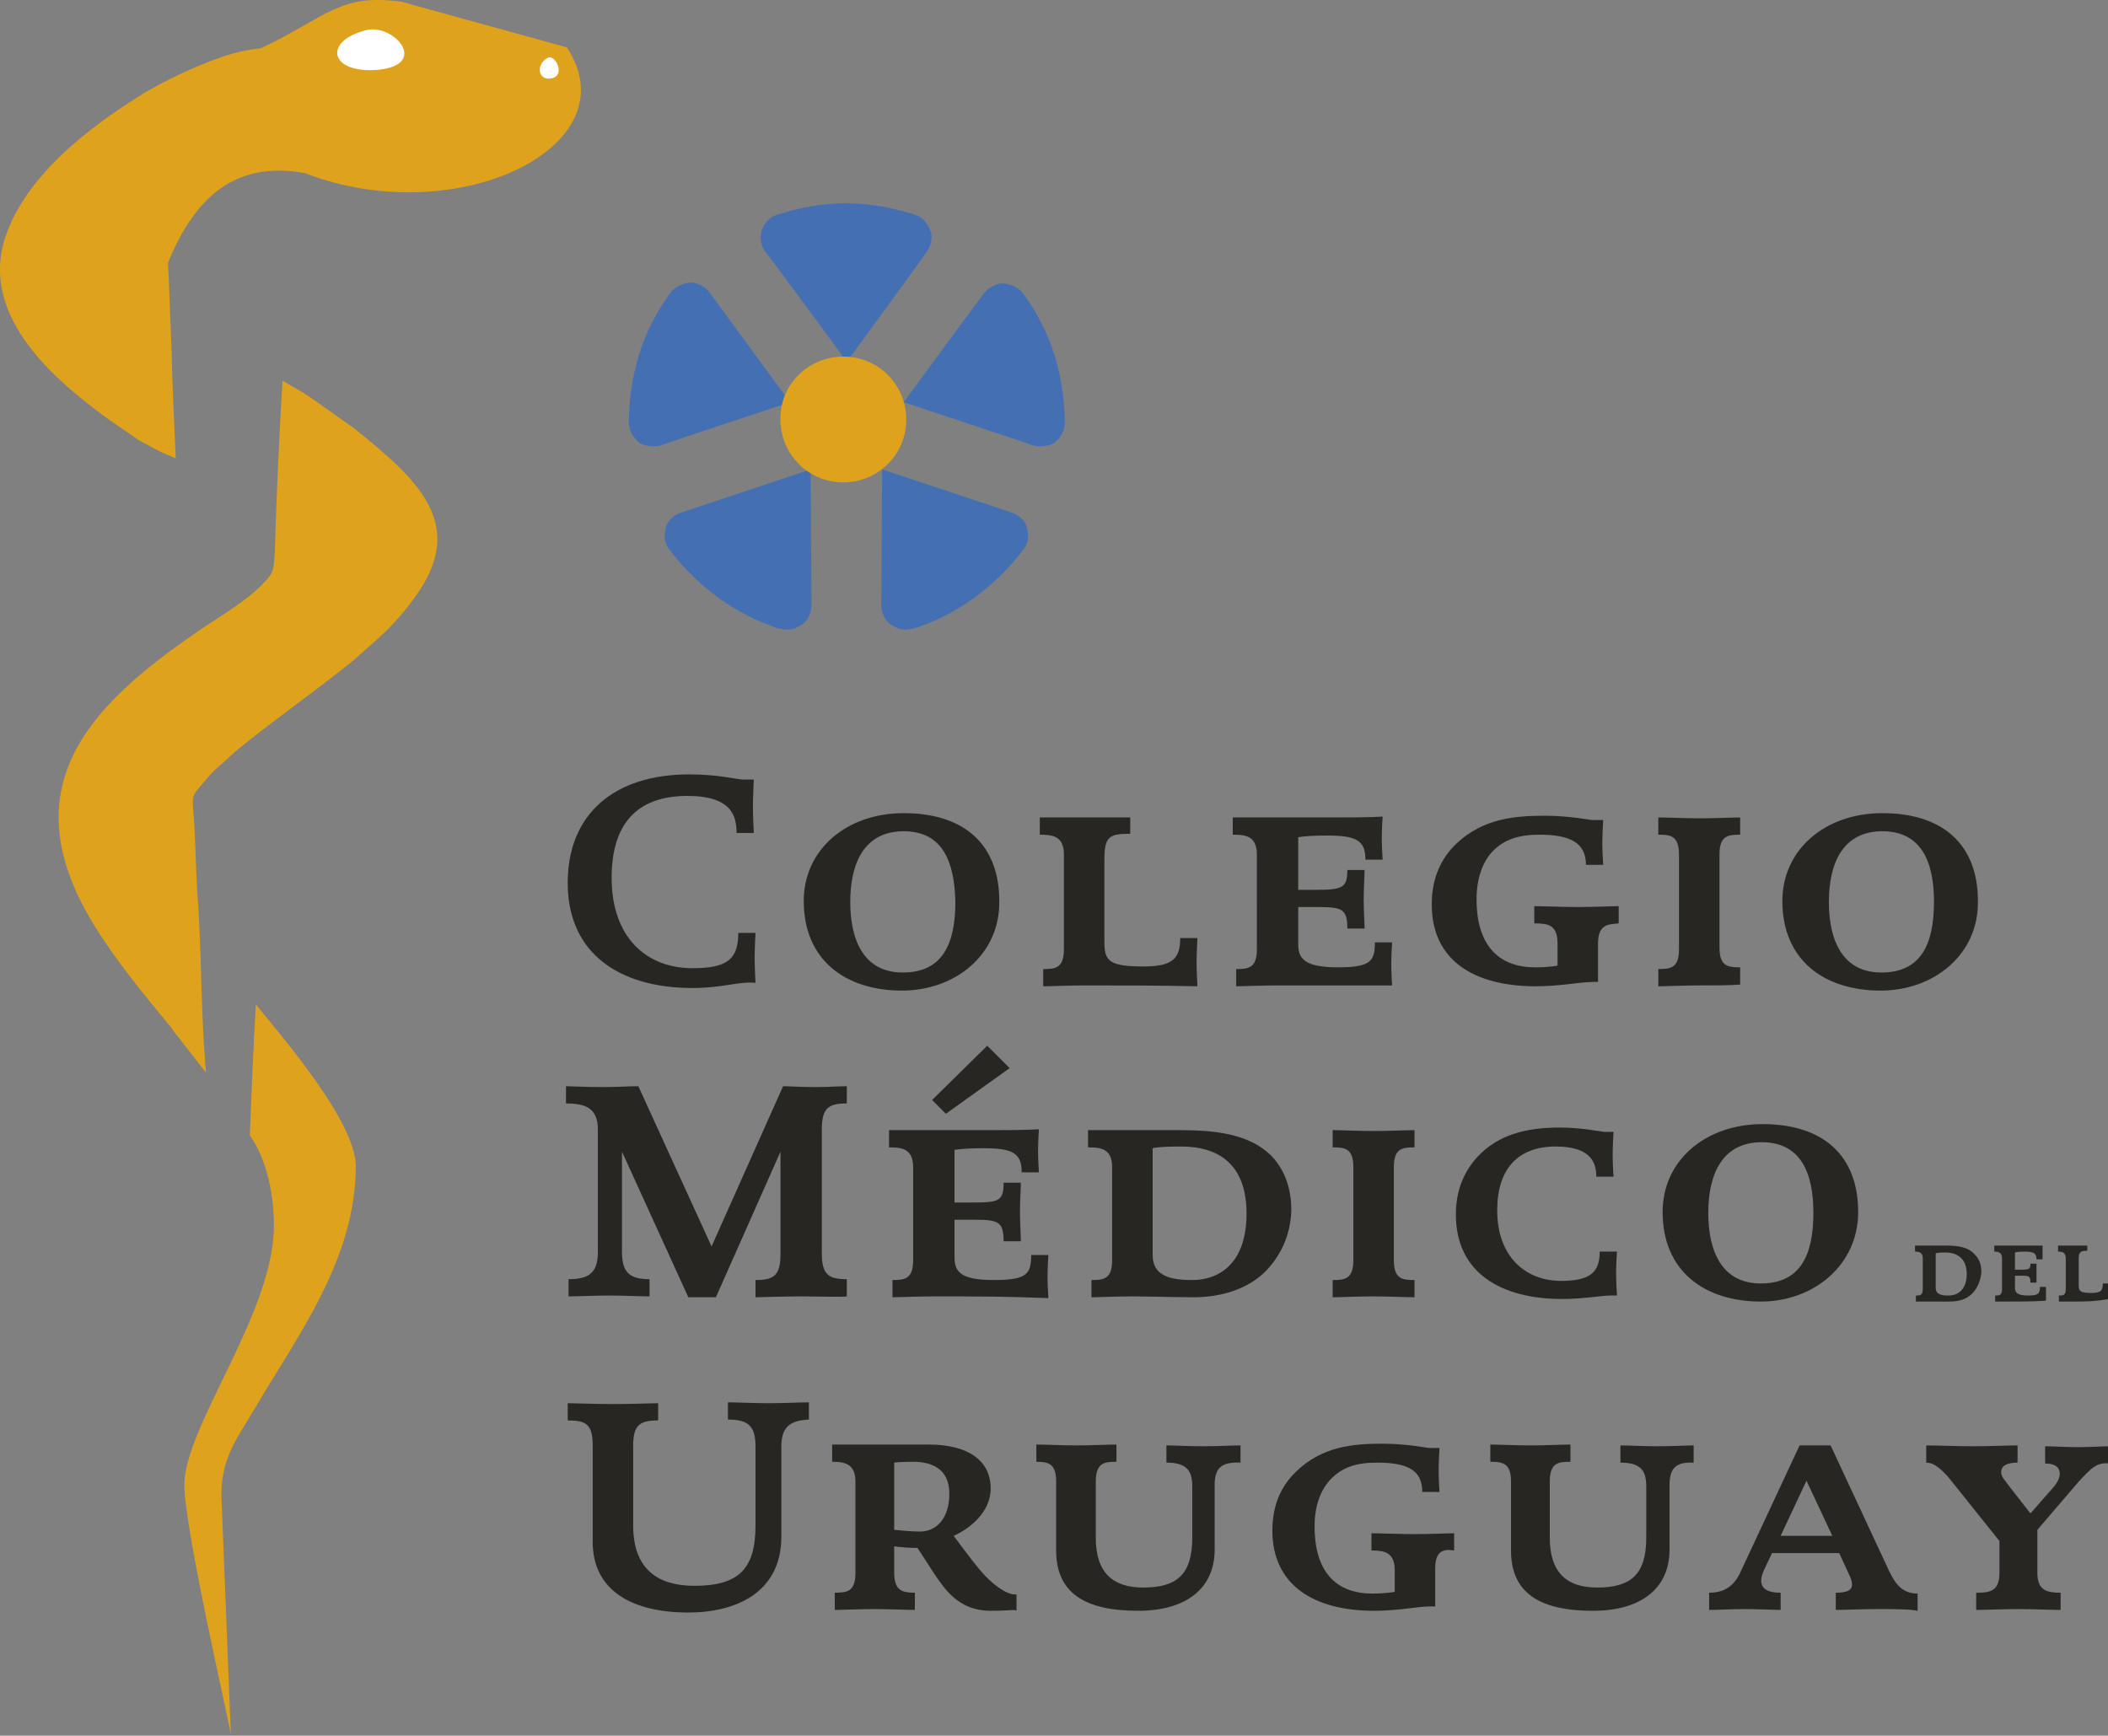
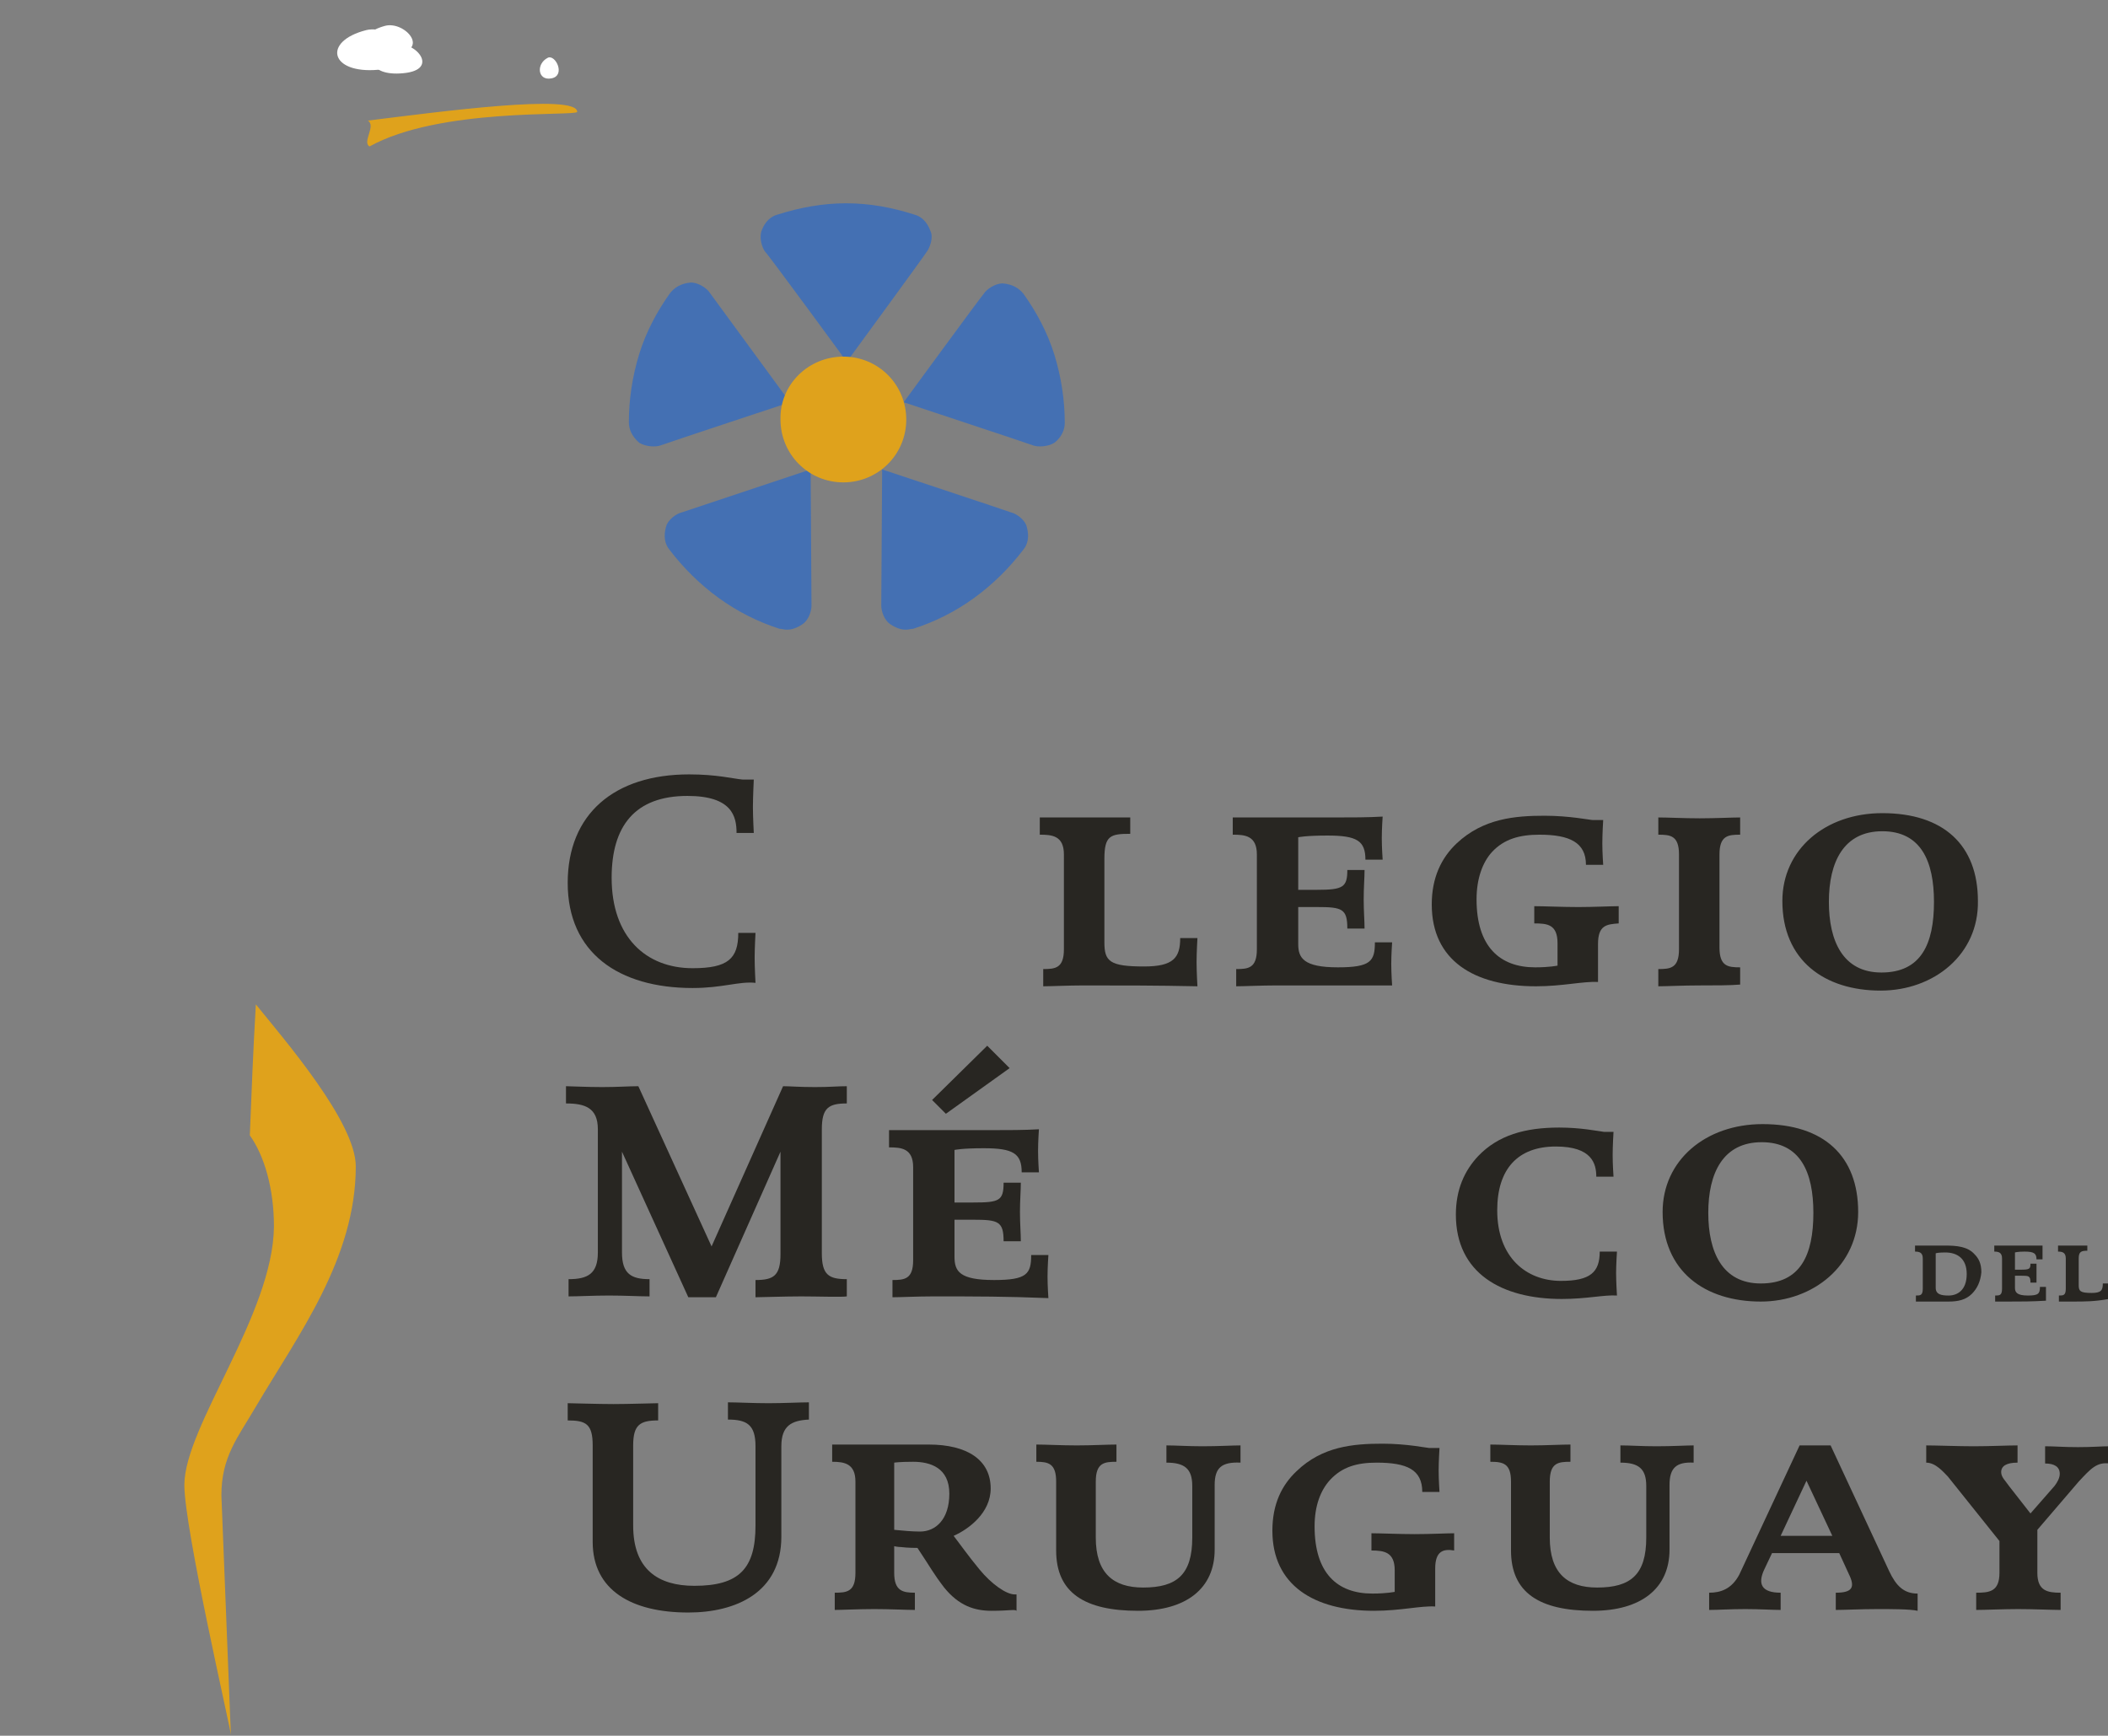
<svg xmlns="http://www.w3.org/2000/svg" version="1.1" id="Capa_1" x="0px" y="0px" viewBox="0 0 244.7 201.5" style="enable-background:new 0 0 244.7 201.5;" xml:space="preserve">
  <rect x="0" y="0" width="244.7" height="201.5" fill="#808080" stroke="none" />
  <style type="text/css">
	.st0{fill-rule:evenodd;clip-rule:evenodd;fill:#DFA21C;}
	.st1{fill-rule:evenodd;clip-rule:evenodd;fill:#FFFFFF;}
	.st2{fill:#4470B3;}
	.st3{fill:#282622;}
</style>
  <g>
-     <path class="st0" d="M23.9,124.5c0-0.5-0.1-1-0.1-1.4c-0.5-6.5-0.4-13.1-0.9-19.6c-0.2-3.2-0.2-6.5-0.5-9.8   c-0.1-1.6,0.1-1.5,1.7-3.4c0.8-1,1.7-1.6,2.6-2.5c2.6-2.4,10.8-8.2,14.4-11.2l2.7-2.4c1.6-1.4,3.4-3.4,4.8-5.5   c3.7-5.5,2.4-9.7-1.9-14.1c-1.6-1.6-3.5-3.2-5.5-4.8c-0.7-0.5-5.3-3.8-6-4.2l-2.4-1.4c-0.4,6.5-0.7,13.3-0.9,19.8   c-0.1,2.6-0.3,2.6-1.6,4c-1.6,1.6-4.3,3.3-6.3,4.6c-12.6,8.5-23,17.9-13.5,34.1c2.8,4.7,6.1,8.6,9.3,12.5l0,0l0.5,0.7   c0.3,0.4,0.6,0.7,0.7,0.9L23.9,124.5z" />
    <path class="st0" d="M21.4,172.4c0,5.1,5.4,28.4,5.4,29l-1.1-27.8c0-4.5,1.9-6.7,4-10.3c4.9-8.3,11.6-17.2,11.6-27.9   c0-5.1-8.2-14.6-11.6-18.8c-0.3,5.1-0.5,10.1-0.7,15.2c1.7,2.4,2.8,6.2,2.8,10.6C31.7,152.6,21.4,165.6,21.4,172.4" />
    <path class="st1" d="M45.8,5.2c-3.7,1-3.1,3.7,1,3.3C51.2,8.1,48.1,4.6,45.8,5.2" />
    <path class="st0" d="M42.7,14c1,0.6-0.7,2.5,0.2,3c8.1-4.5,23.7-3.5,24.1-4C67.1,10.8,50.8,13,42.7,14" />
    <path class="st1" d="M44.7,3c-3.7,1-3.1,3.7,1,3.3C50.1,5.9,47,2.4,44.7,3" />
    <path class="st2" d="M98.3,42c0,0,9-12.3,9.3-12.8c0.3-0.4,0.8-1.6,0.4-2.4c-0.4-1.1-1.1-1.7-1.9-1.9c-2.5-0.8-5.1-1.3-7.9-1.3   c-2.7,0-5.4,0.5-7.9,1.3c-0.8,0.2-1.5,0.8-1.9,1.9c-0.3,0.9,0.1,2,0.4,2.4C89.3,29.7,98.3,42,98.3,42" />
    <path class="st2" d="M102.4,54.5c0,0-0.1,15.2-0.1,15.8c0,0.6,0.3,1.7,1.1,2.2c0.6,0.4,1.2,0.6,1.7,0.6h0.1c0.3,0,0.5-0.1,0.8-0.1   c2.5-0.8,4.9-2,7.1-3.6c2.2-1.6,4.1-3.5,5.7-5.6c0.5-0.6,0.7-1.5,0.4-2.6c-0.2-0.9-1.3-1.6-1.8-1.7   C116.9,59.3,102.4,54.5,102.4,54.5" />
    <path class="st2" d="M104.9,46.7c0,0,14.5,4.8,15,5c0.5,0.2,1.7,0.2,2.5-0.3c0.9-0.7,1.2-1.6,1.2-2.3c0-2.6-0.4-5.3-1.2-7.9   c-0.8-2.6-2.1-5-3.6-7.1c-0.5-0.6-1.2-1.1-2.4-1.2c-0.9,0-1.9,0.7-2.2,1.2C113.9,34.4,104.9,46.7,104.9,46.7" />
    <path class="st2" d="M94.1,54.5c0,0,0.1,15.2,0.1,15.8c0,0.6-0.3,1.7-1.1,2.2c-0.6,0.4-1.2,0.6-1.7,0.6h-0.1   c-0.3,0-0.5-0.1-0.8-0.1c-2.5-0.8-4.9-2-7.1-3.6c-2.2-1.6-4.1-3.5-5.7-5.6c-0.5-0.6-0.7-1.5-0.4-2.6c0.2-0.9,1.3-1.6,1.8-1.7   C79.7,59.3,94.1,54.5,94.1,54.5" />
    <path class="st2" d="M91.7,46.7c0,0-14.5,4.8-15,5c-0.5,0.2-1.7,0.2-2.5-0.3C73.3,50.6,73,49.8,73,49c0-2.6,0.4-5.3,1.2-7.9   c0.8-2.6,2.1-5,3.6-7.1c0.5-0.6,1.2-1.1,2.4-1.2c0.9,0,1.9,0.7,2.2,1.2C82.7,34.4,91.7,46.7,91.7,46.7" />
    <path class="st3" d="M80.4,114.7c-8.6,0-14.5-4.1-14.5-12.2c0-8,5.4-12.6,14.1-12.6c3.2,0,5.1,0.5,6.2,0.6h1.3c0,0-0.1,2.1-0.1,3.2   c0,1.1,0.1,3,0.1,3h-2c0-1.9-0.5-4.3-5.7-4.3c-6.1,0-8.8,3.5-8.8,9.5c0,6.9,4,10.5,9.4,10.5c4.1,0,5.3-1.1,5.3-4.1h2   c0,0-0.1,1.8-0.1,2.9c0,1.1,0.1,2.9,0.1,2.9C85.8,113.9,83.9,114.7,80.4,114.7" />
-     <path class="st3" d="M104.7,115c-6.5,0-11.4-3.5-11.4-10.4c0-6,5-10.2,11.6-10.2c7.1,0,11.1,3.7,11.1,10.2   C116.1,110.8,110.9,115,104.7,115 M104.9,96.5c-4.5,0-6.2,3.6-6.2,8.2c0,4.5,1.6,8.2,6.1,8.2c4.6,0,6.1-3.3,6.1-8.2   C110.8,100,109.4,96.5,104.9,96.5z" />
    <path class="st3" d="M125.8,114.4c-1.8,0-3.8,0.1-4.7,0.1v-2c1.4,0,2.4-0.1,2.4-2.3V99.2c0-2.2-1.4-2.3-2.8-2.3v-2   c1.1,0,3.4,0,5.2,0c1.4,0,3.2,0,5.3,0v1.9c-2.3,0-3,0.2-3,2.9v9.7c0,2.2,0.6,2.8,4.6,2.8c3.4,0,4.2-1,4.2-3.3h2   c0,0-0.1,1.7-0.1,2.8c0,1.1,0.1,2.8,0.1,2.8C134.1,114.4,130.9,114.4,125.8,114.4" />
    <path class="st3" d="M148.2,114.4c-1.8,0-3.8,0.1-4.7,0.1v-2c1.4,0,2.4-0.1,2.4-2.3V99.2c0-2.2-1.4-2.3-2.8-2.3v-2   c1.1,0,3.4,0,5.2,0c1.4,0,4,0,6.6,0c2,0,3.9,0,5.6-0.1c0,0-0.1,1.4-0.1,2.5c0,1.1,0.1,2.5,0.1,2.5h-2c0-2.2-1-2.8-4.4-2.8   c-2.6,0-3.4,0.2-3.4,0.2v6.1h2.2c3,0,3.5-0.3,3.5-2.3h2c0,0.9-0.1,2-0.1,3.4c0,1.4,0.1,2.5,0.1,3.4h-2c0-2.3-0.6-2.5-3.5-2.5h-2.2   v4.3c0,1.6,0.6,2.7,4.6,2.7c3.8,0,4.3-0.7,4.3-2.9h2c0,0-0.1,1.4-0.1,2.5c0,1.1,0.1,2.5,0.1,2.5   C156.6,114.4,153.3,114.4,148.2,114.4" />
    <path class="st3" d="M185.5,109.6v4.4c-1.7-0.1-4.1,0.5-7.2,0.5c-7.2,0-12.1-3-12.1-9.5c0-3.1,1.1-5.4,2.9-7.1   c3.1-2.9,6.8-3.2,10.2-3.2c2.9,0,5.3,0.5,5.6,0.5h1.2c0,0-0.1,1.6-0.1,2.7c0,1.1,0.1,2.5,0.1,2.5h-2c0-2.6-1.9-3.5-5.4-3.5   c-2.3,0-4.1,0.5-5.5,2c-1.1,1.2-1.8,3.1-1.8,5.5c0,5.5,2.7,7.9,6.8,7.9c1.7,0,2.6-0.2,2.6-0.2v-2.6c0-2.2-1.2-2.3-2.7-2.3v-2   c1.1,0,3.3,0.1,5.1,0.1c1.8,0,3.8-0.1,4.7-0.1v2C186.5,107.3,185.5,107.4,185.5,109.6" />
    <path class="st3" d="M197.2,114.4c-1.8,0-3.8,0.1-4.7,0.1v-2c1.4,0,2.4-0.1,2.4-2.3V99.2c0-2.2-1-2.3-2.4-2.3v-2   c1.1,0,3,0.1,4.8,0.1c1.8,0,3.8-0.1,4.7-0.1v2c-1.4,0-2.4,0.1-2.4,2.3v10.8c0,2.2,1,2.3,2.4,2.3v2   C200.9,114.4,199,114.4,197.2,114.4" />
    <path class="st3" d="M218.3,115c-6.5,0-11.4-3.5-11.4-10.4c0-6,5-10.2,11.6-10.2c7.1,0,11.1,3.7,11.1,10.2   C229.7,110.8,224.5,115,218.3,115 M218.5,96.5c-4.5,0-6.2,3.6-6.2,8.2c0,4.5,1.6,8.2,6.1,8.2c4.6,0,6.1-3.3,6.1-8.2   C224.5,100,223,96.5,218.5,96.5z" />
    <path class="st3" d="M93,150.5c-1.8,0-4.8,0.1-5.3,0.1v-2c2.1,0,2.9-0.5,2.9-3v-11.9l-7.5,16.9h-3.2l-7.7-16.9v11.7   c0,2.5,1.1,3.1,3.2,3.1v2c-1.1,0-2.9-0.1-4.7-0.1c-1.8,0-3.6,0.1-4.7,0.1v-2c2.2,0,3.4-0.6,3.4-3.1v-14.3c0-2.5-1.5-3-3.7-3v-2   c0.5,0,2.4,0.1,4.2,0.1c1.8,0,3.1-0.1,4.2-0.1l8.5,18.6l8.3-18.6c0.8,0,1.9,0.1,3.7,0.1c1.8,0,2.6-0.1,3.7-0.1v2   c-2.1,0-2.9,0.5-2.9,3v14.4c0,2.5,0.8,3,2.9,3v2C97.8,150.6,94.8,150.5,93,150.5" />
    <path class="st3" d="M108.3,150.5c-1.8,0-3.8,0.1-4.7,0.1v-2c1.4,0,2.4-0.1,2.4-2.3v-10.8c0-2.2-1.4-2.3-2.8-2.3v-2   c1.1,0,3.4,0,5.2,0c1.4,0,4,0,6.6,0c2,0,3.9,0,5.6-0.1c0,0-0.1,1.4-0.1,2.5c0,1.1,0.1,2.5,0.1,2.5h-2c0-2.2-1-2.8-4.4-2.8   c-2.6,0-3.4,0.2-3.4,0.2v6.1h2.2c3,0,3.5-0.2,3.5-2.3h2c0,0.9-0.1,2-0.1,3.4s0.1,2.5,0.1,3.4h-2c0-2.3-0.6-2.5-3.5-2.5h-2.2v4.3   c0,1.7,0.6,2.7,4.6,2.7c3.8,0,4.3-0.7,4.3-2.9h2c0,0-0.1,1.4-0.1,2.5c0,1.1,0.1,2.5,0.1,2.5C116.7,150.5,113.5,150.5,108.3,150.5    M109.8,129.3l-1.6-1.6l6.4-6.3l2.6,2.6L109.8,129.3z" />
-     <path class="st3" d="M146.8,147.7c-2.1,2-5.1,2.9-8.2,2.9c-2.2,0-5.4-0.1-7.2-0.1c-1.8,0-3.8,0.1-4.7,0.1v-2c1.4,0,2.4-0.1,2.4-2.3   v-10.8c0-2.2-1.4-2.3-2.8-2.3v-2c1.1,0,3.4,0,5.2,0c1.4,0,3.3,0,5.4,0c4.1,0,8,0.4,10.6,2.9c1.4,1.4,2.4,3.5,2.4,6.4   C149.8,143.5,148.6,145.9,146.8,147.7 M137.1,133.1c-2.8,0-3.3,0.2-3.3,0.2v12.4c0,2.4,2,2.9,4.6,2.9c3.2,0,6.3-2,6.3-7.7   C144.7,135.1,141.4,133.1,137.1,133.1z" />
-     <path class="st3" d="M159.4,150.5c-1.8,0-3.8,0.1-4.7,0.1v-2c1.4,0,2.4-0.1,2.4-2.3v-10.8c0-2.2-1-2.3-2.4-2.3v-2   c1.1,0,3,0.1,4.8,0.1c1.8,0,3.8-0.1,4.7-0.1v2c-1.4,0-2.4,0.1-2.4,2.3v10.8c0,2.2,1,2.3,2.4,2.3v2   C163.1,150.6,161.2,150.5,159.4,150.5" />
    <path class="st3" d="M181.3,150.8c-7,0-12.3-3-12.3-9.8c0-2.9,1-5.1,2.6-6.8c2.3-2.4,5.4-3.3,9.4-3.3c2.5,0,4.4,0.4,5.2,0.5h1.1   c0,0-0.1,1.6-0.1,2.7c0,1.1,0.1,2.5,0.1,2.5h-2c0-1.5-0.5-3.5-4.7-3.5c-4.4,0-6.8,2.6-6.8,7.4c0,5.5,3.4,8.2,7.4,8.2   c3.4,0,4.5-1,4.5-3.4h2c0,0-0.1,1.5-0.1,2.5s0.1,2.6,0.1,2.6C186.2,150.3,184.2,150.8,181.3,150.8" />
    <path class="st3" d="M204.4,151.1c-6.5,0-11.4-3.5-11.4-10.4c0-6,5-10.2,11.6-10.2c7.1,0,11.1,3.7,11.1,10.2   C215.7,146.9,210.5,151.1,204.4,151.1 M204.5,132.6c-4.5,0-6.2,3.6-6.2,8.2c0,4.5,1.6,8.2,6.1,8.2c4.6,0,6.1-3.3,6.1-8.2   C210.5,136.1,209,132.6,204.5,132.6z" />
    <path class="st3" d="M228.9,150.2c-0.7,0.7-1.6,0.9-2.7,0.9c-0.7,0-1.7,0-2.3,0c-0.6,0-1.2,0-1.5,0v-0.7c0.5,0,0.8,0,0.8-0.8v-3.5   c0-0.7-0.4-0.8-0.9-0.8v-0.7c0.3,0,1.1,0,1.7,0c0.5,0,1.1,0,1.8,0c1.3,0,2.6,0.1,3.4,1c0.5,0.5,0.8,1.1,0.8,2.1   C229.9,148.8,229.5,149.6,228.9,150.2 M225.8,145.4c-0.9,0-1.1,0.1-1.1,0.1v4c0,0.8,0.7,0.9,1.5,0.9c1,0,2.1-0.6,2.1-2.5   C228.3,146.1,227.2,145.4,225.8,145.4z" />
    <path class="st3" d="M233.1,151.1c-0.6,0-1.2,0-1.5,0v-0.7c0.5,0,0.8,0,0.8-0.8v-3.5c0-0.7-0.4-0.8-0.9-0.8v-0.7c0.3,0,1.1,0,1.7,0   c0.5,0,1.3,0,2.1,0c0.6,0,1.3,0,1.8,0c0,0,0,0.5,0,0.8c0,0.3,0,0.8,0,0.8h-0.7c0-0.7-0.3-0.9-1.4-0.9c-0.8,0-1.1,0.1-1.1,0.1v2h0.7   c1,0,1.1-0.1,1.1-0.7h0.7c0,0.3,0,0.6,0,1.1c0,0.5,0,0.8,0,1.1h-0.7c0-0.8-0.2-0.8-1.1-0.8h-0.7v1.4c0,0.5,0.2,0.9,1.5,0.9   c1.2,0,1.4-0.2,1.4-1h0.7c0,0,0,0.5,0,0.8c0,0.3,0,0.8,0,0.8C235.8,151.1,234.7,151.1,233.1,151.1" />
    <path class="st3" d="M240.5,151.1c-0.6,0-1.2,0-1.5,0v-0.7c0.5,0,0.8,0,0.8-0.8v-3.5c0-0.7-0.4-0.8-0.9-0.8v-0.7c0.3,0,1.1,0,1.7,0   c0.5,0,1,0,1.7,0v0.6c-0.7,0-1,0.1-1,0.9v3.1c0,0.7,0.2,0.9,1.5,0.9c1.1,0,1.3-0.3,1.3-1.1h0.7c0,0,0,0.6,0,0.9c0,0.4,0,0.9,0,0.9   C243.1,151.1,242.1,151.1,240.5,151.1" />
    <path class="st3" d="M90.7,167.9v10.5c0,6.5-5.3,8.8-10.8,8.8c-6.6,0-11.1-2.6-11.1-8.2v-11.2c0-2.5-0.8-2.9-2.9-2.9v-2   c0.5,0,3.5,0.1,5.3,0.1c1.8,0,4.7-0.1,5.2-0.1v2c-2.1,0-2.9,0.5-2.9,2.9v9.3c0,5.1,2.9,7,7.1,7c5.2,0,7.1-2,7.1-7v-9.2   c0-2.5-1-3.1-3.2-3.1v-2c1.1,0,2.9,0.1,4.7,0.1c1.8,0,3.6-0.1,4.7-0.1v2C91.9,164.9,90.7,165.5,90.7,167.9" />
    <path class="st3" d="M115.1,187c-2,0-3.8-0.6-5.5-2.7c-1.3-1.7-1.5-2.2-3.1-4.6c0,0-1.2,0-1.9-0.1c-0.4,0-0.8-0.1-0.8-0.1v3.1   c0,2.1,1,2.3,2.4,2.3v2c-1,0-2.9-0.1-4.7-0.1c-1.8,0-3.8,0.1-4.6,0.1v-2c1.4,0,2.4-0.1,2.4-2.3V172c0-2.1-1.3-2.3-2.7-2.3v-2   c1.1,0,3.3,0,5.1,0c1.4,0,2.7,0,6.1,0c4.5,0,7.2,1.8,7.2,5.1c0,2.8-2.5,4.7-4.3,5.5c0.7,0.9,1.6,2.2,3,3.9c1.4,1.7,3.1,2.9,4.1,2.9   h0.2v1.9C117.8,186.8,117.2,187,115.1,187 M106,169.7c-1.6,0-2.2,0.1-2.2,0.1v7.8c1,0.1,2.1,0.2,3,0.2c1.8,0,3.4-1.4,3.4-4.4   C110.2,170.4,108,169.7,106,169.7z" />
    <path class="st3" d="M141,172.4v7.5c0,4.5-3.3,7.1-8.9,7.1c-6.2,0-9.5-2.1-9.5-7v-8c0-2.1-0.9-2.3-2.3-2.3v-2   c1.1,0,2.9,0.1,4.7,0.1c1.8,0,3.5-0.1,4.6-0.1v2c-1.4,0-2.4,0.1-2.4,2.3v6.5c0,4.1,2,5.8,5.5,5.8c3.9,0,5.7-1.5,5.7-5.8v-6   c0-2-0.9-2.7-3-2.7v-2c1.1,0,2.5,0.1,4.2,0.1c1.8,0,3.5-0.1,4.4-0.1v2C141.8,169.7,141,170.4,141,172.4" />
    <path class="st3" d="M166.6,182.1v4.4c-1.7-0.1-4,0.5-7.1,0.5c-7,0-11.8-3-11.8-9.3c0-3.1,1.1-5.3,2.8-6.9c3-2.9,6.6-3.2,10-3.2   c2.8,0,5.2,0.5,5.4,0.5h1.2c0,0-0.1,1.6-0.1,2.6c0,1.1,0.1,2.5,0.1,2.5h-2c0-2.6-1.8-3.4-5.3-3.4c-2.3,0-4,0.5-5.4,2   c-1.1,1.2-1.8,3-1.8,5.4c0,5.4,2.6,7.8,6.7,7.8c1.7,0,2.6-0.2,2.6-0.2v-2.5c0-2.1-1.2-2.3-2.7-2.3v-2c1,0,3.3,0.1,5,0.1   c1.8,0,3.8-0.1,4.6-0.1v2C167.6,179.8,166.6,180,166.6,182.1" />
    <path class="st3" d="M193.8,172.4v7.5c0,4.5-3.3,7.1-8.9,7.1c-6.2,0-9.5-2.1-9.5-7v-8c0-2.1-0.9-2.3-2.4-2.3v-2   c1.1,0,2.9,0.1,4.7,0.1c1.8,0,3.5-0.1,4.6-0.1v2c-1.4,0-2.4,0.1-2.4,2.3v6.5c0,4.1,2,5.8,5.5,5.8c3.9,0,5.7-1.5,5.7-5.8v-6   c0-2-0.9-2.7-3-2.7v-2c1.1,0,2.5,0.1,4.2,0.1c1.8,0,3.5-0.1,4.3-0.1v2C194.6,169.7,193.8,170.4,193.8,172.4" />
    <path class="st3" d="M217.9,186.8c-1.8,0-3.8,0.1-4.8,0.1v-2c1.9,0,2.3-0.6,1.5-2.2l-1.1-2.4h-7.8l-0.9,1.9   c-0.8,1.7-0.3,2.7,1.9,2.7v2c-1,0-2.4-0.1-4.1-0.1c-1.8,0-3.1,0.1-4.2,0.1v-2c1.3,0,2.6-0.4,3.5-2.1l7-15h3.6l6.8,14.6   c0.8,1.7,1.7,2.6,3.3,2.6v2C221.7,186.8,219.7,186.8,217.9,186.8 M209.7,171.9l-3,6.4h6L209.7,171.9z" />
    <path class="st3" d="M241.3,172l-4.8,5.6l0,5c0,2.1,1.2,2.3,2.7,2.3v2c-1,0-3.2-0.1-4.9-0.1s-3.9,0.1-4.9,0.1v-2   c1.5,0,2.7-0.1,2.7-2.3v-3.7l-6-7.5c-0.5-0.5-1.4-1.6-2.5-1.6v-2c1.1,0,3.8,0.1,5.5,0.1c1.8,0,4-0.1,5.1-0.1v2   c-1.3,0-1.9,0.4-1.9,1.1c0,0.6,0.5,1,0.9,1.6l2.5,3.2l2.8-3.2c0.3-0.4,0.6-0.9,0.6-1.4c0-0.8-0.6-1.2-1.7-1.2v-2   c1.1,0,2.1,0.1,3.8,0.1c1.8,0,2.7-0.1,3.7-0.1v2C243.4,169.7,242.7,170.5,241.3,172" />
-     <path class="st0" d="M20.4,53.2c-0.2-4.3-0.4-8.7-0.5-13c-0.1-2.5-0.2-5.1-0.3-7.6c0-0.6-0.1-1.3-0.1-2.1c2.8-6.8,7.2-12,15.9-10.4   C53,26.9,73.4,17,65.8,5.5L46.6,0.2c-7.2-1-8.7,1.8-16.3,5.4c-1,0.1-2.1,0.3-3.2,0.6c-3.3,0.9-8.4,3.3-11,5   c-5.9,3.7-13.2,9.3-15.5,16.4c-3.1,9.4,6.5,16.9,10.8,20.2c1.6,1.2,3,2.1,4.7,3.3C19.3,52.8,18,52.2,20.4,53.2" />
    <path class="st1" d="M42.5,3.5c-5.1,1.3-4.2,5.1,1.4,4.6C49.9,7.5,45.7,2.7,42.5,3.5" />
    <path class="st1" d="M63.6,6.7c-1.4,0.7-1.2,2.7,0.4,2.4C65.7,8.8,64.5,6.3,63.6,6.7" />
    <path class="st0" d="M97.9,41.4c4.1,0,7.3,3.3,7.3,7.3c0,4.1-3.3,7.3-7.3,7.3c-4.1,0-7.3-3.3-7.3-7.3   C90.5,44.7,93.8,41.4,97.9,41.4" />
  </g>
</svg>